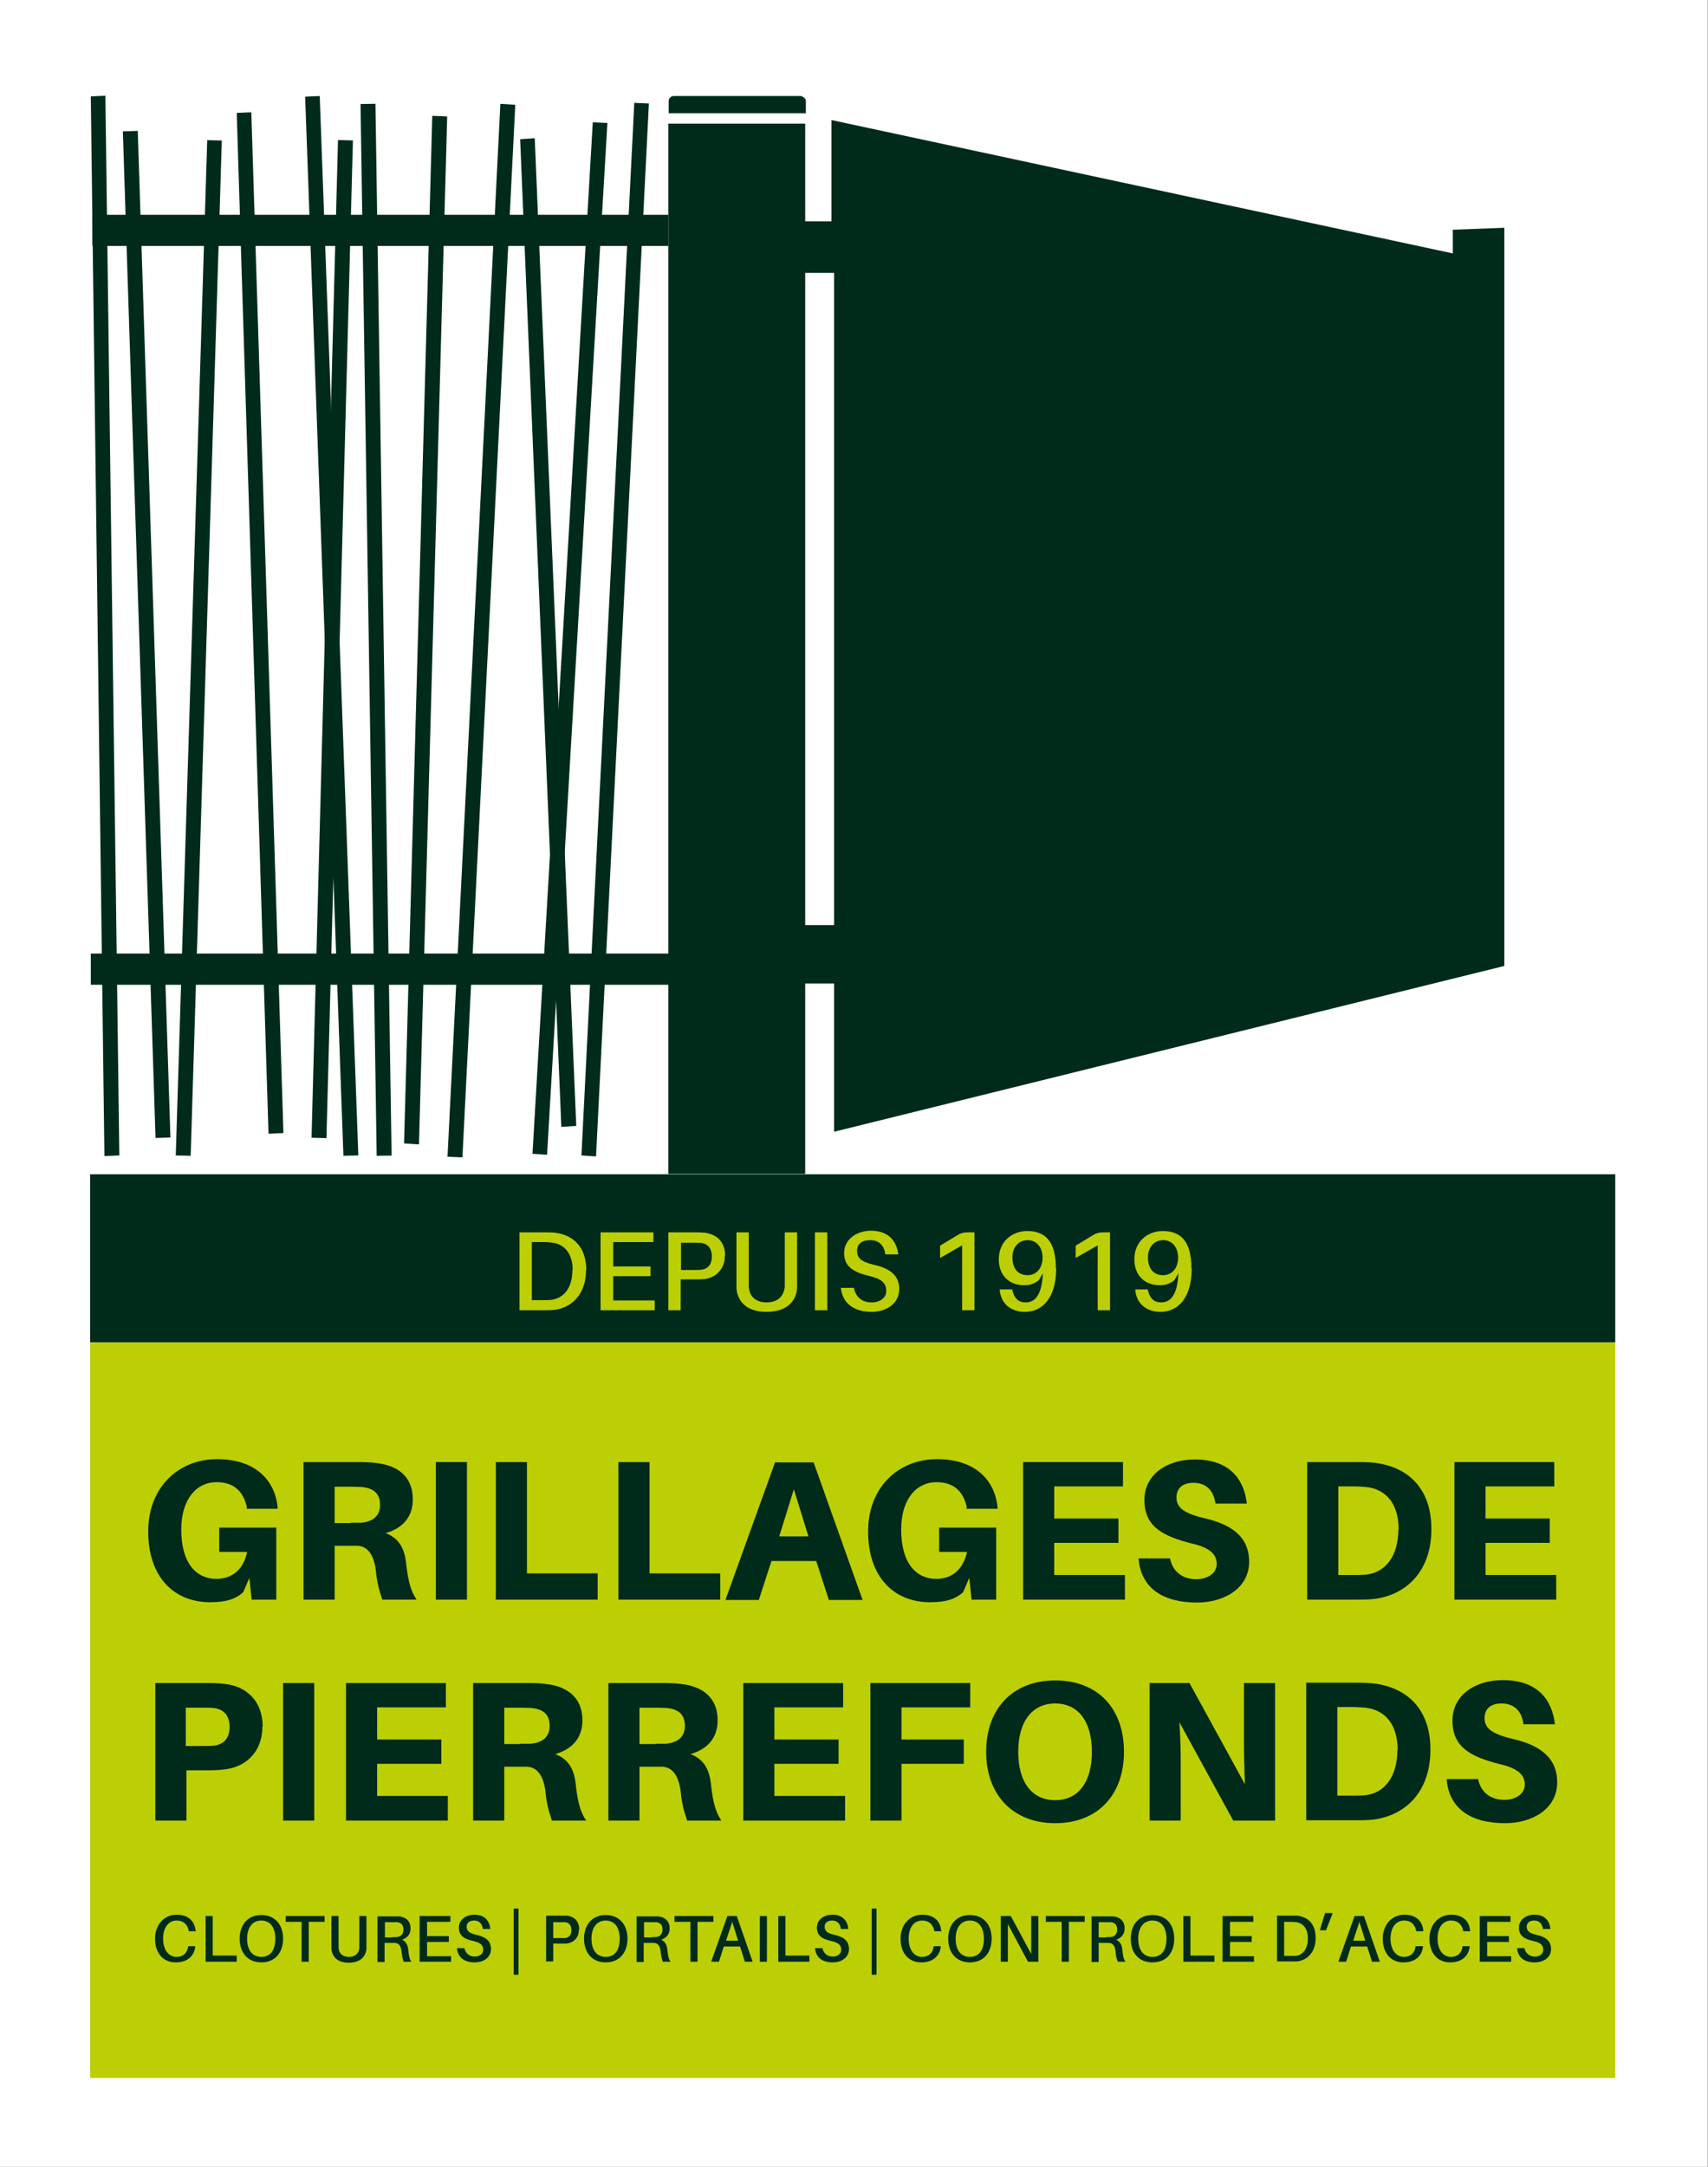
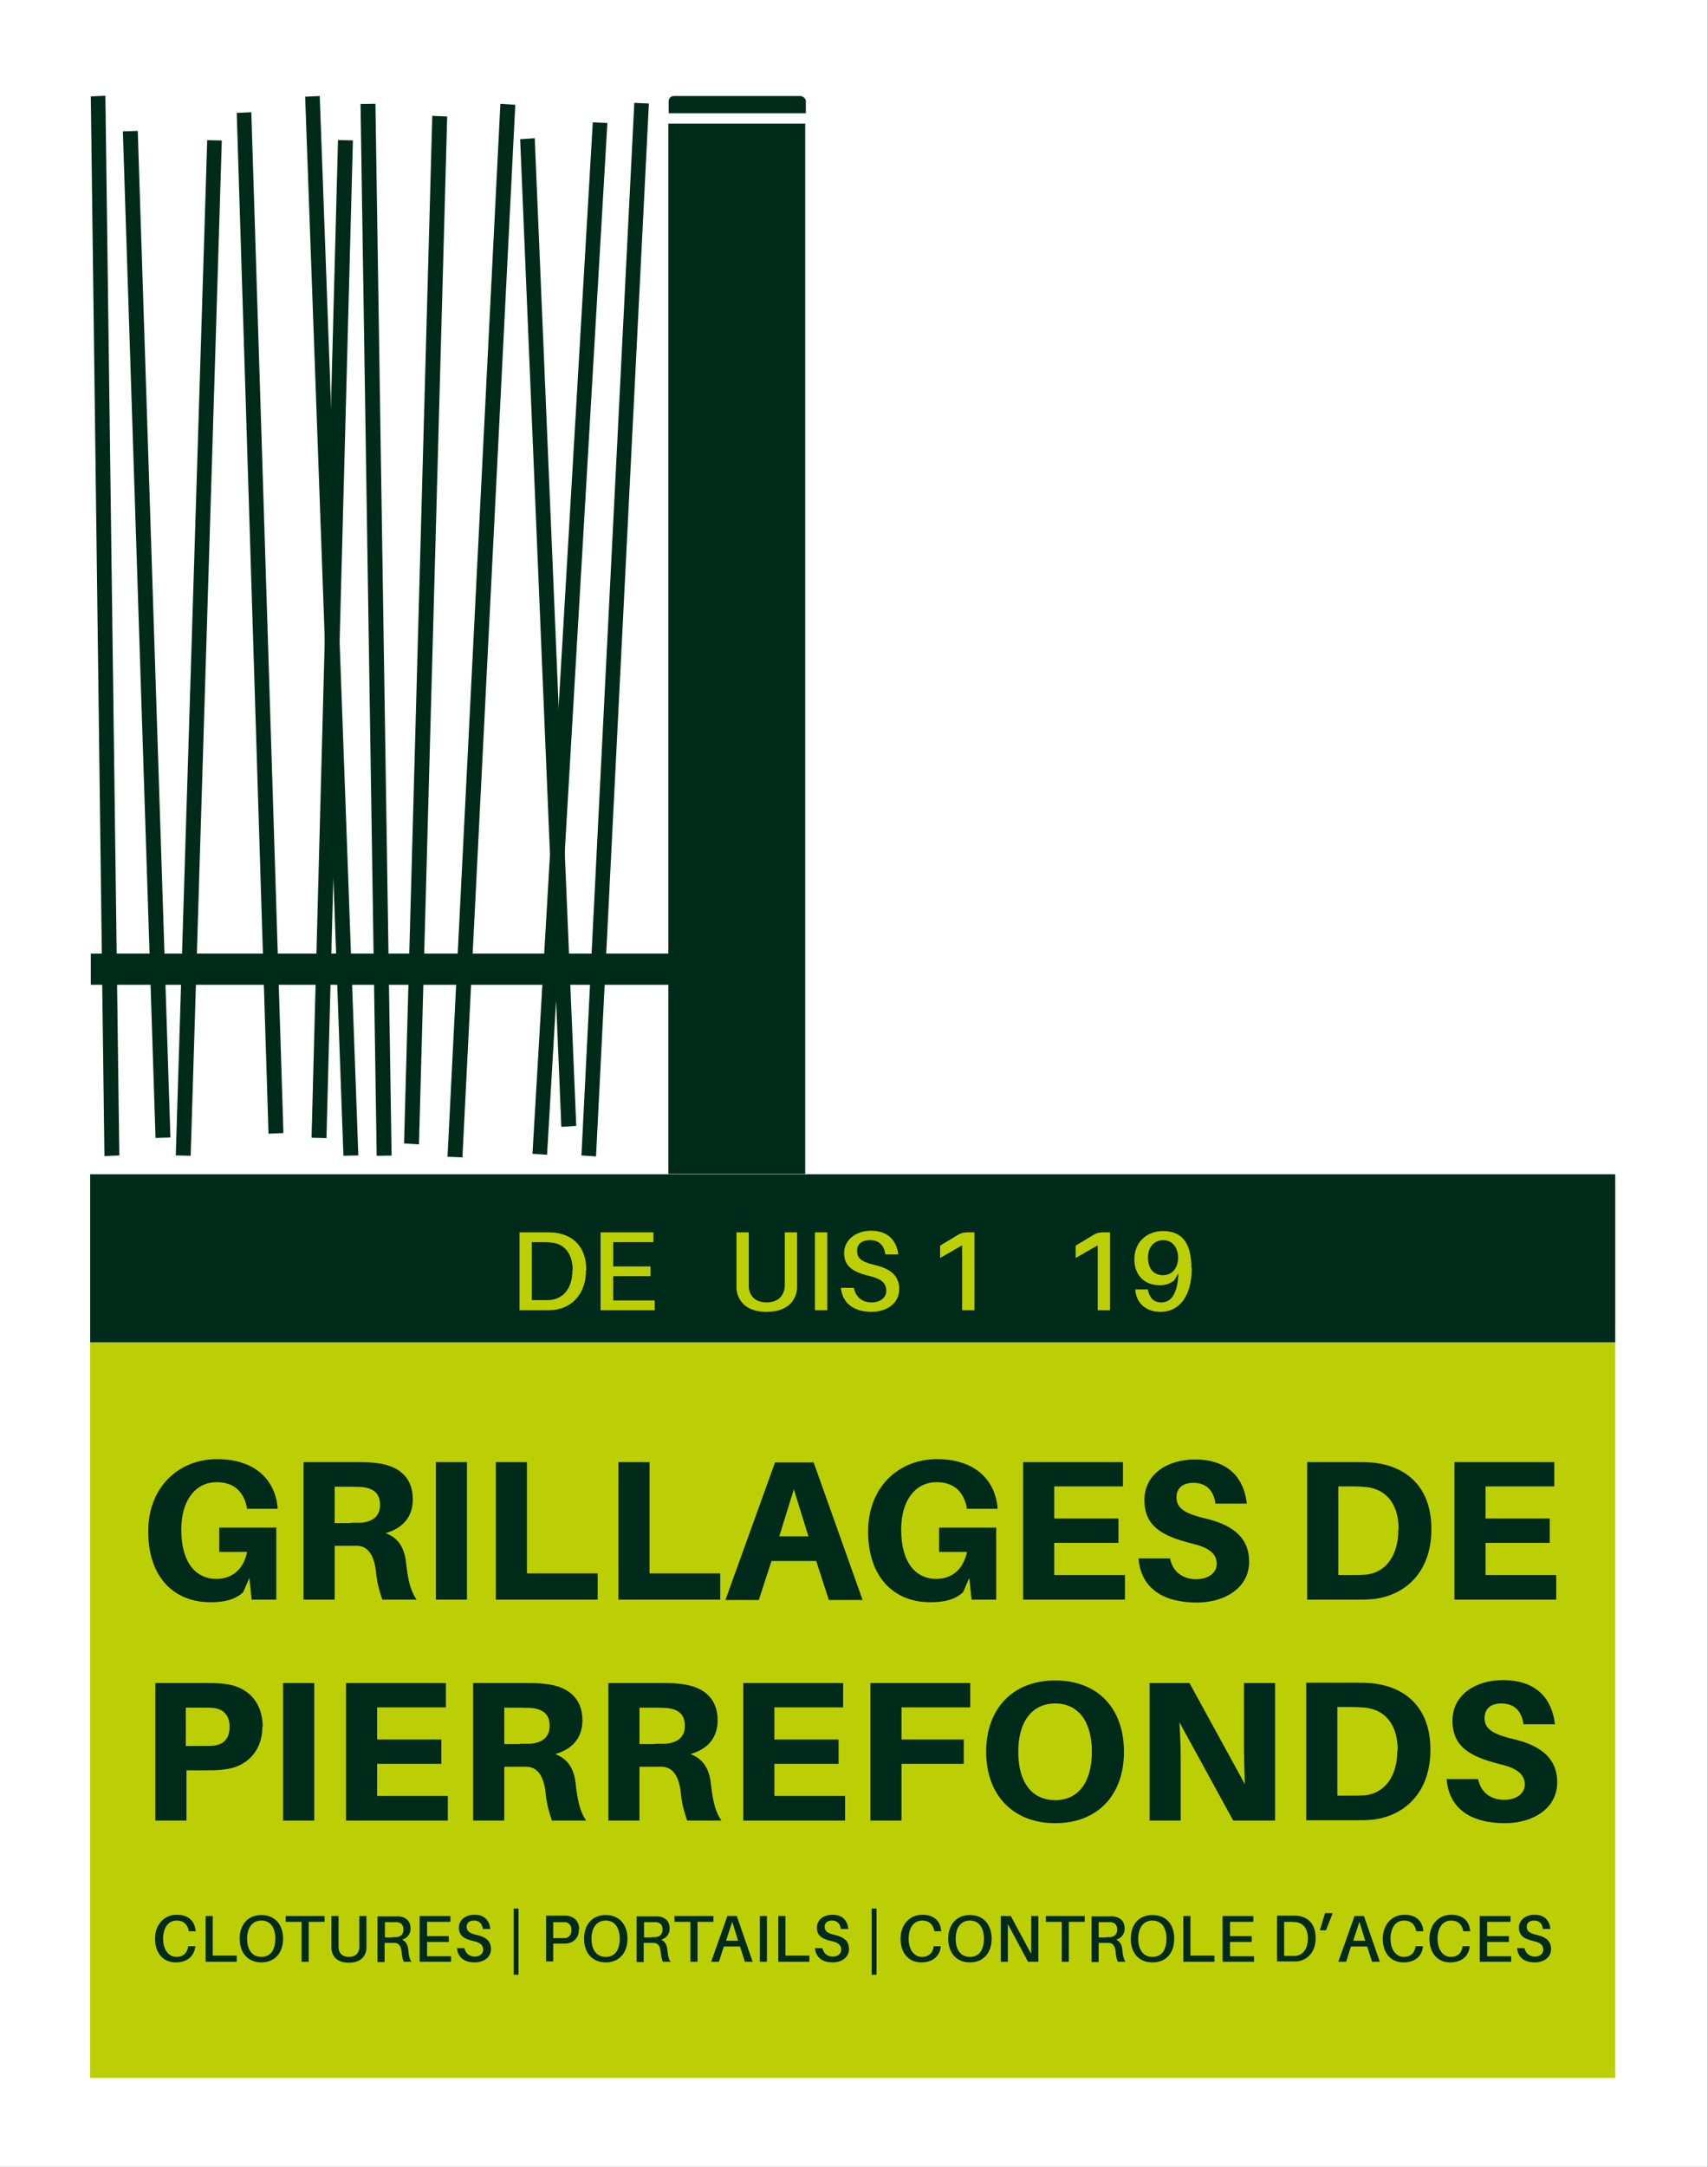
<svg xmlns="http://www.w3.org/2000/svg" viewBox="0 0 52.67 66.78">
  <rect x="0" y="0" width="52.67" height="66.78" fill="#808080" stroke="none" />
  <defs>
    <style>.d{fill:#fff;}.e{fill:#002b1a;}.f{fill:#bccf05;}</style>
  </defs>
  <g id="a" />
  <g id="b">
    <g id="c">
      <g>
        <rect class="d" x="-7.06" y="7.06" width="66.78" height="52.67" transform="translate(59.72 7.06) rotate(90)" />
        <rect class="f" x="14.96" y="29.19" width="22.67" height="47.03" transform="translate(79 26.41) rotate(90)" />
        <rect class="e" x="2.78" y="36.19" width="47.03" height="5.18" />
        <g>
          <g>
            <g>
              <polygon class="e" points="16.87 35.59 18.73 3.79 18.28 3.77 16.42 35.56 16.87 35.59" />
              <polygon class="e" points="14.26 35.67 15.89 3.23 15.43 3.2 13.8 35.65 14.26 35.67" />
              <polygon class="e" points="18.38 35.64 20.01 3.19 19.56 3.17 17.93 35.61 18.38 35.64" />
              <rect class="e" x="11.37" y="3.2" width=".46" height="32.42" transform="translate(-.3 .18) rotate(-.88)" />
              <polygon class="e" points="9.86 2.96 11.05 35.61 10.59 35.62 9.41 2.98 9.86 2.96" />
              <polygon class="e" points="6.84 4.33 5.88 35.62 5.42 35.61 6.39 4.32 6.84 4.33" />
              <polygon class="e" points="3.25 2.95 3.68 35.61 3.22 35.63 2.8 2.97 3.25 2.95" />
            </g>
            <g>
              <polygon class="e" points="7.75 3.46 8.74 34.92 8.28 34.94 7.3 3.48 7.75 3.46" />
              <rect class="e" x="4.29" y="4.03" width=".46" height="31.04" transform="translate(-.63 .16) rotate(-1.86)" />
              <rect class="e" x="-5.13" y="19.47" width="30.76" height=".46" transform="translate(-9.72 29.42) rotate(-88.48)" />
              <polygon class="e" points="17.77 34.7 16.49 4.26 16.04 4.29 17.31 34.73 17.77 34.7" />
              <polygon class="e" points="12.92 35.27 13.79 3.59 13.33 3.57 12.46 35.24 12.92 35.27" />
            </g>
          </g>
          <rect class="e" x="2.8" y="29.39" width="18.91" height=".96" />
-           <rect class="e" x="2.85" y="6.62" width="17.76" height=".96" />
          <g>
            <rect class="e" x="20.61" y="3.81" width="4.22" height="32.37" />
            <path class="e" d="M24.84,3.49h-4.22v-.35s-.02-.16,.15-.18h3.93s.11,.02,.15,.13v.41Z" />
          </g>
-           <polygon class="e" points="24.46 6.82 25.64 6.82 25.64 3.7 44.8 7.81 44.8 7.08 46.39 7.02 46.39 29.77 25.72 34.88 25.72 30.31 24.46 30.31 24.46 28.51 25.72 28.51 25.72 8.41 24.46 8.41 24.46 6.82" />
        </g>
        <g>
          <g>
            <path class="e" d="M8.52,47.1v2.2h-.76l-.07-.67-.19,.44c-.24,.22-.55,.31-1.01,.31-1.15,0-1.92-.8-1.92-2.18s.95-2.23,2.12-2.23,1.78,.63,1.87,1.47v.06h-.95v-.06c-.11-.49-.41-.76-.93-.76-.62,0-1.09,.52-1.09,1.46,0,1.06,.48,1.52,1.08,1.52,.49,0,.84-.29,.95-.83h-.86v-.75h1.77Z" />
            <path class="e" d="M12.84,49.3h-1.05c-.1-.29-.17-.55-.2-.9-.06-.46-.23-.73-.55-.76-.12,0-.22,0-.34,0h-.38v1.66h-.96v-4.24h1.61c.25,0,.42,0,.64,.03,.61,.07,1.12,.38,1.12,1.12,0,.54-.31,.89-.84,1.04,.43,.16,.6,.5,.64,.99,.06,.5,.14,.8,.31,1.05Zm-2.03-2.37c.14,0,.24,0,.33,0,.31-.03,.58-.17,.58-.55s-.23-.51-.54-.55c-.09,0-.19-.01-.33-.01h-.53v1.12h.5Z" />
            <path class="e" d="M13.44,49.3v-4.24h.96v4.24h-.96Z" />
            <path class="e" d="M18.43,49.3h-3.14v-4.24h.96v3.43h2.18v.81Z" />
            <path class="e" d="M22.21,49.3h-3.14v-4.24h.96v3.43h2.18v.81Z" />
            <path class="e" d="M23.79,48.11l-.39,1.2h-1.03l1.53-4.24h1.19l1.51,4.24h-1.04l-.39-1.2h-1.38Zm.24-.76h.9l-.45-1.45-.45,1.45Z" />
            <path class="e" d="M30.72,47.1v2.2h-.76l-.07-.67-.19,.44c-.24,.22-.55,.31-1.01,.31-1.15,0-1.92-.8-1.92-2.18s.95-2.23,2.12-2.23,1.78,.63,1.87,1.47v.06h-.95v-.06c-.11-.49-.41-.76-.93-.76-.62,0-1.09,.52-1.09,1.46,0,1.06,.48,1.52,1.08,1.52,.49,0,.83-.29,.95-.83h-.86v-.75h1.77Z" />
            <path class="e" d="M34.69,49.3h-3.14v-4.24h3.08v.75h-2.12v.99h1.98v.75h-1.98v.99h2.18v.76Z" />
            <path class="e" d="M38.45,46.34h-.97c-.05-.39-.27-.64-.68-.64-.3,0-.52,.14-.52,.45s.21,.49,.9,.65c.93,.22,1.34,.66,1.34,1.33,0,.82-.77,1.26-1.61,1.26-1.04,0-1.73-.44-1.8-1.36h.97c.09,.44,.42,.64,.81,.64,.35,0,.63-.18,.63-.47s-.2-.5-.77-.63c-.91-.23-1.46-.53-1.46-1.34s.73-1.25,1.55-1.25c1.06,0,1.52,.59,1.61,1.36Z" />
            <path class="e" d="M44.14,47.13c0,1.31-.79,2.03-1.77,2.15-.21,.02-.31,.02-.54,.02h-1.52v-4.24h1.52c.23,0,.32,0,.54,.02,.98,.11,1.77,.73,1.77,2.04Zm-1.01,.01c0-.8-.39-1.24-.99-1.31-.14-.01-.25-.02-.43-.02h-.44v2.73h.43c.18,0,.29,0,.43-.01,.6-.07,.99-.58,.99-1.39Z" />
            <path class="e" d="M47.99,49.3h-3.14v-4.24h3.08v.75h-2.12v.99h1.98v.75h-1.98v.99h2.18v.76Z" />
            <path class="e" d="M8.09,53.22c0,.8-.54,1.24-1.15,1.31-.21,.03-.38,.03-.63,.03h-.56v1.55h-.96v-4.24h1.53c.25,0,.42,0,.63,.03,.63,.07,1.15,.51,1.15,1.31Zm-1.01,0c0-.36-.19-.54-.48-.58-.09-.01-.2-.01-.34-.01h-.53v1.18h.53c.14,0,.25,0,.34-.01,.29-.04,.48-.21,.48-.58Z" />
            <path class="e" d="M8.73,56.11v-4.24h.96v4.24h-.96Z" />
            <path class="e" d="M13.81,56.11h-3.14v-4.24h3.08v.75h-2.12v.99h1.98v.75h-1.98v.99h2.18v.76Z" />
            <path class="e" d="M18.07,56.11h-1.05c-.1-.29-.17-.55-.2-.9-.06-.46-.23-.73-.55-.76-.12,0-.22,0-.34,0h-.38v1.66h-.96v-4.24h1.61c.25,0,.42,0,.64,.03,.61,.07,1.12,.38,1.12,1.12,0,.54-.31,.89-.84,1.04,.43,.16,.6,.5,.64,.99,.06,.5,.14,.8,.31,1.05Zm-2.03-2.37c.14,0,.24,0,.33,0,.31-.03,.58-.17,.58-.55s-.23-.51-.54-.55c-.09,0-.19-.01-.33-.01h-.53v1.12h.5Z" />
            <path class="e" d="M22.24,56.11h-1.05c-.1-.29-.17-.55-.2-.9-.06-.46-.23-.73-.55-.76-.12,0-.22,0-.34,0h-.38v1.66h-.96v-4.24h1.61c.25,0,.42,0,.64,.03,.61,.07,1.12,.38,1.12,1.12,0,.54-.31,.89-.84,1.04,.43,.16,.6,.5,.64,.99,.06,.5,.14,.8,.31,1.05Zm-2.03-2.37c.14,0,.24,0,.33,0,.31-.03,.58-.17,.58-.55s-.23-.51-.54-.55c-.09,0-.19-.01-.33-.01h-.53v1.12h.5Z" />
            <path class="e" d="M26.06,56.11h-3.14v-4.24h3.08v.75h-2.12v.99h1.98v.75h-1.98v.99h2.18v.76Z" />
            <path class="e" d="M27.8,53.61h1.92v.75h-1.92v1.75h-.96v-4.24h3.08v.75h-2.12v.99Z" />
            <path class="e" d="M34.66,53.99c0,1.34-.82,2.2-2.12,2.2s-2.13-.87-2.13-2.2,.82-2.2,2.13-2.2,2.12,.86,2.12,2.2Zm-.99,0c0-.95-.43-1.49-1.13-1.49s-1.14,.54-1.14,1.49,.43,1.49,1.14,1.49,1.13-.55,1.13-1.49Z" />
            <path class="e" d="M38.03,56.11l-1.66-3.03c.03,.45,.04,.88,.04,1.19v1.84h-.96v-4.24h1.23l1.71,3.12c-.02-.44-.03-.92-.03-1.23v-1.89h.96v4.24h-1.28Z" />
            <path class="e" d="M44.11,53.93c0,1.31-.79,2.03-1.77,2.15-.21,.02-.31,.02-.54,.02h-1.52v-4.24h1.52c.23,0,.32,0,.54,.02,.98,.11,1.77,.73,1.77,2.04Zm-1.01,.01c0-.8-.39-1.24-.99-1.31-.14-.01-.25-.02-.43-.02h-.44v2.73h.43c.18,0,.29,0,.43-.01,.6-.07,.99-.58,.99-1.39Z" />
            <path class="e" d="M47.95,53.14h-.97c-.05-.39-.27-.64-.68-.64-.3,0-.52,.14-.52,.45s.21,.49,.9,.65c.93,.22,1.34,.66,1.34,1.33,0,.82-.77,1.26-1.61,1.26-1.04,0-1.73-.44-1.8-1.36h.97c.09,.44,.42,.64,.81,.64,.35,0,.63-.18,.63-.47s-.2-.5-.77-.63c-.91-.23-1.46-.53-1.46-1.34s.73-1.25,1.55-1.25c1.06,0,1.52,.59,1.61,1.36Z" />
          </g>
          <g>
            <path class="e" d="M6.04,59.5v.02h-.22v-.02c-.04-.19-.16-.31-.37-.31-.26,0-.42,.22-.42,.56s.17,.56,.41,.56c.21,0,.33-.12,.36-.31v-.02h.22v.02c-.03,.27-.23,.48-.6,.48-.4,0-.64-.3-.64-.73s.28-.74,.67-.74c.36,0,.55,.2,.58,.48Z" />
            <path class="e" d="M7.31,60.46h-.97v-1.41h.22v1.22h.74v.19Z" />
            <path class="e" d="M8.73,59.75c0,.43-.25,.73-.67,.73s-.67-.3-.67-.73,.25-.73,.67-.73,.67,.3,.67,.73Zm-.24,0c0-.35-.16-.56-.43-.56s-.44,.21-.44,.56,.16,.56,.44,.56,.43-.21,.43-.56Z" />
            <path class="e" d="M9.52,59.23v1.23h-.22v-1.23h-.49v-.18h1.2v.18h-.49Z" />
            <path class="e" d="M11.3,59.91c0,.05,0,.09,0,.15-.02,.23-.18,.43-.54,.43s-.52-.19-.54-.43c0-.05,0-.09,0-.15v-.86h.22v.87s0,.08,0,.11c.01,.17,.12,.28,.32,.28s.31-.11,.32-.28c0-.03,0-.07,0-.11v-.87h.22v.86Z" />
            <path class="e" d="M12.7,60.46h-.25c-.04-.09-.05-.18-.07-.33-.02-.15-.07-.24-.2-.25-.03,0-.07,0-.1,0h-.22v.59h-.22v-1.41h.48c.07,0,.13,0,.19,0,.2,.03,.35,.13,.35,.38,0,.18-.11,.29-.26,.34,.13,.06,.18,.18,.19,.32,.02,.18,.04,.29,.1,.36Zm-.6-.76c.06,0,.09,0,.13,0,.12-.01,.21-.08,.21-.23s-.07-.21-.19-.23c-.04,0-.07,0-.13,0h-.25v.47h.23Z" />
            <path class="e" d="M13.91,60.46h-.97v-1.41h.95v.18h-.72v.44h.67v.18h-.67v.44h.74v.18Z" />
            <path class="e" d="M15.12,59.45h-.23c-.02-.16-.11-.26-.27-.26-.13,0-.23,.06-.23,.19s.08,.2,.3,.25c.31,.07,.45,.2,.45,.44,0,.25-.22,.41-.5,.41-.32,0-.52-.15-.55-.44h.23c.04,.17,.16,.26,.32,.26,.15,0,.26-.08,.26-.21,0-.15-.09-.22-.31-.27-.27-.06-.44-.16-.44-.41s.22-.4,.48-.4c.31,0,.46,.18,.49,.43Z" />
            <path class="e" d="M15.84,60.86v-2.04h.15v2.04h-.15Z" />
            <path class="e" d="M17.85,59.48c0,.25-.17,.39-.37,.42-.06,0-.12,0-.19,0h-.23v.55h-.22v-1.41h.46c.07,0,.13,0,.19,0,.22,.03,.37,.17,.37,.42Zm-.23,0c0-.15-.08-.22-.18-.24-.04,0-.09,0-.14,0h-.24v.49h.24c.06,0,.11,0,.14,0,.1-.02,.18-.09,.18-.24Z" />
            <path class="e" d="M19.35,59.75c0,.43-.25,.73-.67,.73s-.67-.3-.67-.73,.25-.73,.67-.73,.67,.3,.67,.73Zm-.24,0c0-.35-.16-.56-.43-.56s-.44,.21-.44,.56,.16,.56,.44,.56,.43-.21,.43-.56Z" />
            <path class="e" d="M20.69,60.46h-.25c-.04-.09-.05-.18-.07-.33-.02-.15-.07-.24-.2-.25-.03,0-.07,0-.1,0h-.22v.59h-.22v-1.41h.48c.07,0,.13,0,.19,0,.2,.03,.35,.13,.35,.38,0,.18-.11,.29-.26,.34,.13,.06,.18,.18,.19,.32,.02,.18,.04,.29,.1,.36Zm-.6-.76c.06,0,.09,0,.13,0,.12-.01,.21-.08,.21-.23s-.07-.21-.19-.23c-.04,0-.07,0-.13,0h-.25v.47h.23Z" />
            <path class="e" d="M21.51,59.23v1.23h-.22v-1.23h-.49v-.18h1.2v.18h-.49Z" />
            <path class="e" d="M22.32,59.99l-.15,.47h-.24l.5-1.41h.29l.49,1.41h-.24l-.15-.47h-.5Zm.44-.18l-.18-.58-.19,.58h.38Z" />
            <path class="e" d="M23.43,60.46v-1.41h.22v1.41h-.22Z" />
            <path class="e" d="M24.97,60.46h-.97v-1.41h.22v1.22h.74v.19Z" />
            <path class="e" d="M26.16,59.45h-.23c-.02-.16-.11-.26-.27-.26-.13,0-.23,.06-.23,.19s.08,.2,.3,.25c.31,.07,.45,.2,.45,.44,0,.25-.22,.41-.5,.41-.32,0-.52-.15-.55-.44h.23c.04,.17,.16,.26,.32,.26,.15,0,.26-.08,.26-.21,0-.15-.09-.22-.31-.27-.27-.06-.44-.16-.44-.41s.22-.4,.48-.4c.31,0,.46,.18,.49,.43Z" />
            <path class="e" d="M26.88,60.86v-2.04h.15v2.04h-.15Z" />
            <path class="e" d="M29.03,59.5v.02h-.22v-.02c-.04-.19-.16-.31-.37-.31-.26,0-.42,.22-.42,.56s.17,.56,.41,.56c.21,0,.33-.12,.36-.31v-.02h.22v.02c-.03,.27-.23,.48-.6,.48-.4,0-.64-.3-.64-.73s.28-.74,.67-.74c.36,0,.56,.2,.58,.48Z" />
            <path class="e" d="M30.58,59.75c0,.43-.25,.73-.67,.73s-.67-.3-.67-.73,.25-.73,.67-.73,.67,.3,.67,.73Zm-.24,0c0-.35-.16-.56-.43-.56s-.44,.21-.44,.56,.16,.56,.44,.56,.43-.21,.43-.56Z" />
            <path class="e" d="M31.7,60.46l-.62-1.16c0,.16,0,.34,0,.49v.67h-.22v-1.41h.31l.63,1.17c0-.16,0-.35,0-.49v-.68h.22v1.41h-.32Z" />
            <path class="e" d="M32.96,59.23v1.23h-.22v-1.23h-.49v-.18h1.2v.18h-.49Z" />
            <path class="e" d="M34.71,60.46h-.24c-.04-.09-.06-.18-.07-.33-.02-.15-.07-.24-.2-.25-.03,0-.07,0-.1,0h-.22v.59h-.22v-1.41h.48c.07,0,.12,0,.19,0,.2,.03,.35,.13,.35,.38,0,.18-.11,.29-.26,.34,.13,.06,.18,.18,.19,.32,.02,.18,.04,.29,.1,.36Zm-.6-.76c.06,0,.09,0,.13,0,.12-.01,.21-.08,.21-.23s-.07-.21-.19-.23c-.04,0-.07,0-.13,0h-.25v.47h.23Z" />
            <path class="e" d="M36.21,59.75c0,.43-.24,.73-.67,.73s-.67-.3-.67-.73,.24-.73,.67-.73,.67,.3,.67,.73Zm-.24,0c0-.35-.16-.56-.43-.56s-.44,.21-.44,.56,.16,.56,.44,.56,.43-.21,.43-.56Z" />
            <path class="e" d="M37.46,60.46h-.97v-1.41h.22v1.22h.74v.19Z" />
            <path class="e" d="M38.67,60.46h-.97v-1.41h.95v.18h-.72v.44h.67v.18h-.67v.44h.74v.18Z" />
            <path class="e" d="M40.57,59.74c0,.42-.25,.67-.57,.71-.07,0-.1,0-.18,0h-.44v-1.41h.45c.08,0,.11,0,.18,0,.32,.04,.56,.25,.56,.68Zm-.24,0c0-.3-.14-.47-.36-.5-.05,0-.09-.01-.16-.01h-.21v1.05h.2c.07,0,.12,0,.16,0,.22-.03,.37-.22,.37-.53Z" />
            <path class="e" d="M40.89,59.49h-.19l.16-.53h.23v.02l-.2,.51Z" />
            <path class="e" d="M41.66,59.99l-.15,.47h-.24l.5-1.41h.29l.49,1.41h-.24l-.15-.47h-.5Zm.44-.18l-.18-.58-.19,.58h.38Z" />
            <path class="e" d="M43.89,59.5v.02h-.22v-.02c-.04-.19-.16-.31-.37-.31-.26,0-.42,.22-.42,.56s.17,.56,.41,.56c.21,0,.33-.12,.36-.31v-.02h.23v.02c-.03,.27-.23,.48-.6,.48-.4,0-.64-.3-.64-.73s.28-.74,.67-.74c.36,0,.55,.2,.58,.48Z" />
            <path class="e" d="M45.34,59.5v.02h-.22v-.02c-.04-.19-.16-.31-.37-.31-.26,0-.42,.22-.42,.56s.17,.56,.41,.56c.21,0,.33-.12,.36-.31v-.02h.22v.02c-.03,.27-.23,.48-.6,.48-.4,0-.64-.3-.64-.73s.28-.74,.67-.74c.36,0,.56,.2,.58,.48Z" />
            <path class="e" d="M46.6,60.46h-.97v-1.41h.95v.18h-.72v.44h.67v.18h-.67v.44h.74v.18Z" />
            <path class="e" d="M47.81,59.45h-.23c-.02-.16-.11-.26-.27-.26-.13,0-.23,.06-.23,.19s.08,.2,.3,.25c.31,.07,.45,.2,.45,.44,0,.25-.22,.41-.5,.41-.32,0-.52-.15-.55-.44h.23c.04,.17,.16,.26,.32,.26,.15,0,.26-.08,.26-.21,0-.15-.09-.22-.31-.27-.27-.06-.44-.16-.44-.41s.22-.4,.48-.4c.31,0,.46,.18,.49,.43Z" />
          </g>
        </g>
        <g>
          <path class="f" d="M18.07,39.15c0,.72-.42,1.15-.98,1.22-.12,.01-.18,.01-.31,.01h-.76v-2.4h.78c.13,0,.18,0,.31,.01,.56,.07,.97,.43,.97,1.16Zm-.41,0c0-.5-.24-.8-.62-.85-.08-.01-.16-.02-.28-.02h-.36v1.79h.34c.12,0,.2,0,.27-.01,.39-.06,.64-.38,.64-.91Z" />
          <path class="f" d="M20.18,40.38h-1.66v-2.4h1.63v.3h-1.24v.75h1.15v.3h-1.15v.75h1.28v.31Z" />
-           <path class="f" d="M22.35,38.71c0,.42-.29,.67-.63,.71-.11,.01-.2,.01-.33,.01h-.4v.95h-.38v-2.4h.79c.13,0,.22,0,.33,.01,.38,.05,.63,.29,.63,.71Zm-.4,0c0-.25-.14-.37-.3-.4-.06-.01-.15-.01-.24-.01h-.41v.84h.41c.1,0,.18,0,.24-.01,.17-.03,.3-.15,.3-.4Z" />
          <path class="f" d="M24.58,39.45c0,.09,0,.16,0,.25-.03,.4-.31,.73-.94,.73s-.9-.33-.93-.73c0-.09,0-.16,0-.25v-1.47h.38v1.48c0,.07,0,.14,0,.2,.02,.29,.21,.48,.55,.48s.53-.19,.56-.48c0-.06,0-.12,0-.2v-1.48h.38v1.47Z" />
          <path class="f" d="M25.13,40.38v-2.4h.38v2.4h-.38Z" />
          <path class="f" d="M27.7,38.66h-.4c-.03-.27-.19-.44-.47-.44-.23,0-.4,.1-.4,.33s.14,.34,.52,.43c.53,.12,.78,.35,.78,.75,0,.44-.39,.7-.85,.7-.55,0-.9-.26-.95-.74h.4c.06,.3,.27,.45,.55,.45,.25,0,.45-.14,.45-.35,0-.25-.15-.38-.54-.47-.46-.11-.76-.28-.76-.7s.38-.69,.83-.69c.53,0,.79,.31,.84,.73Z" />
          <path class="f" d="M30.05,40.38h-.38v-2l-.68,.39v-.38l.53-.32c.11-.07,.21-.09,.32-.09h.21v2.4Z" />
-           <path class="f" d="M32.57,39.08c0,.93-.43,1.35-.96,1.35-.45,0-.74-.26-.78-.66v-.03h.39v.03c.06,.25,.19,.37,.41,.37,.3,0,.5-.25,.53-.9l-.13,.22c-.13,.1-.26,.15-.44,.15-.51,0-.79-.34-.79-.8,0-.53,.39-.87,.88-.87,.57,0,.88,.34,.88,1.15Zm-.42-.32c0-.31-.18-.54-.46-.54s-.47,.22-.47,.53,.14,.55,.47,.55c.25,0,.46-.19,.46-.55Z" />
          <path class="f" d="M34.23,40.38h-.38v-2l-.68,.39v-.38l.53-.32c.11-.07,.21-.09,.32-.09h.21v2.4Z" />
          <path class="f" d="M36.75,39.08c0,.93-.43,1.35-.96,1.35-.45,0-.74-.26-.78-.66v-.03h.39v.03c.06,.25,.19,.37,.41,.37,.3,0,.5-.25,.53-.9l-.13,.22c-.13,.1-.26,.15-.44,.15-.51,0-.79-.34-.79-.8,0-.53,.39-.87,.88-.87,.57,0,.88,.34,.88,1.15Zm-.42-.32c0-.31-.18-.54-.46-.54s-.47,.22-.47,.53,.14,.55,.47,.55c.25,0,.46-.19,.46-.55Z" />
        </g>
      </g>
    </g>
  </g>
</svg>